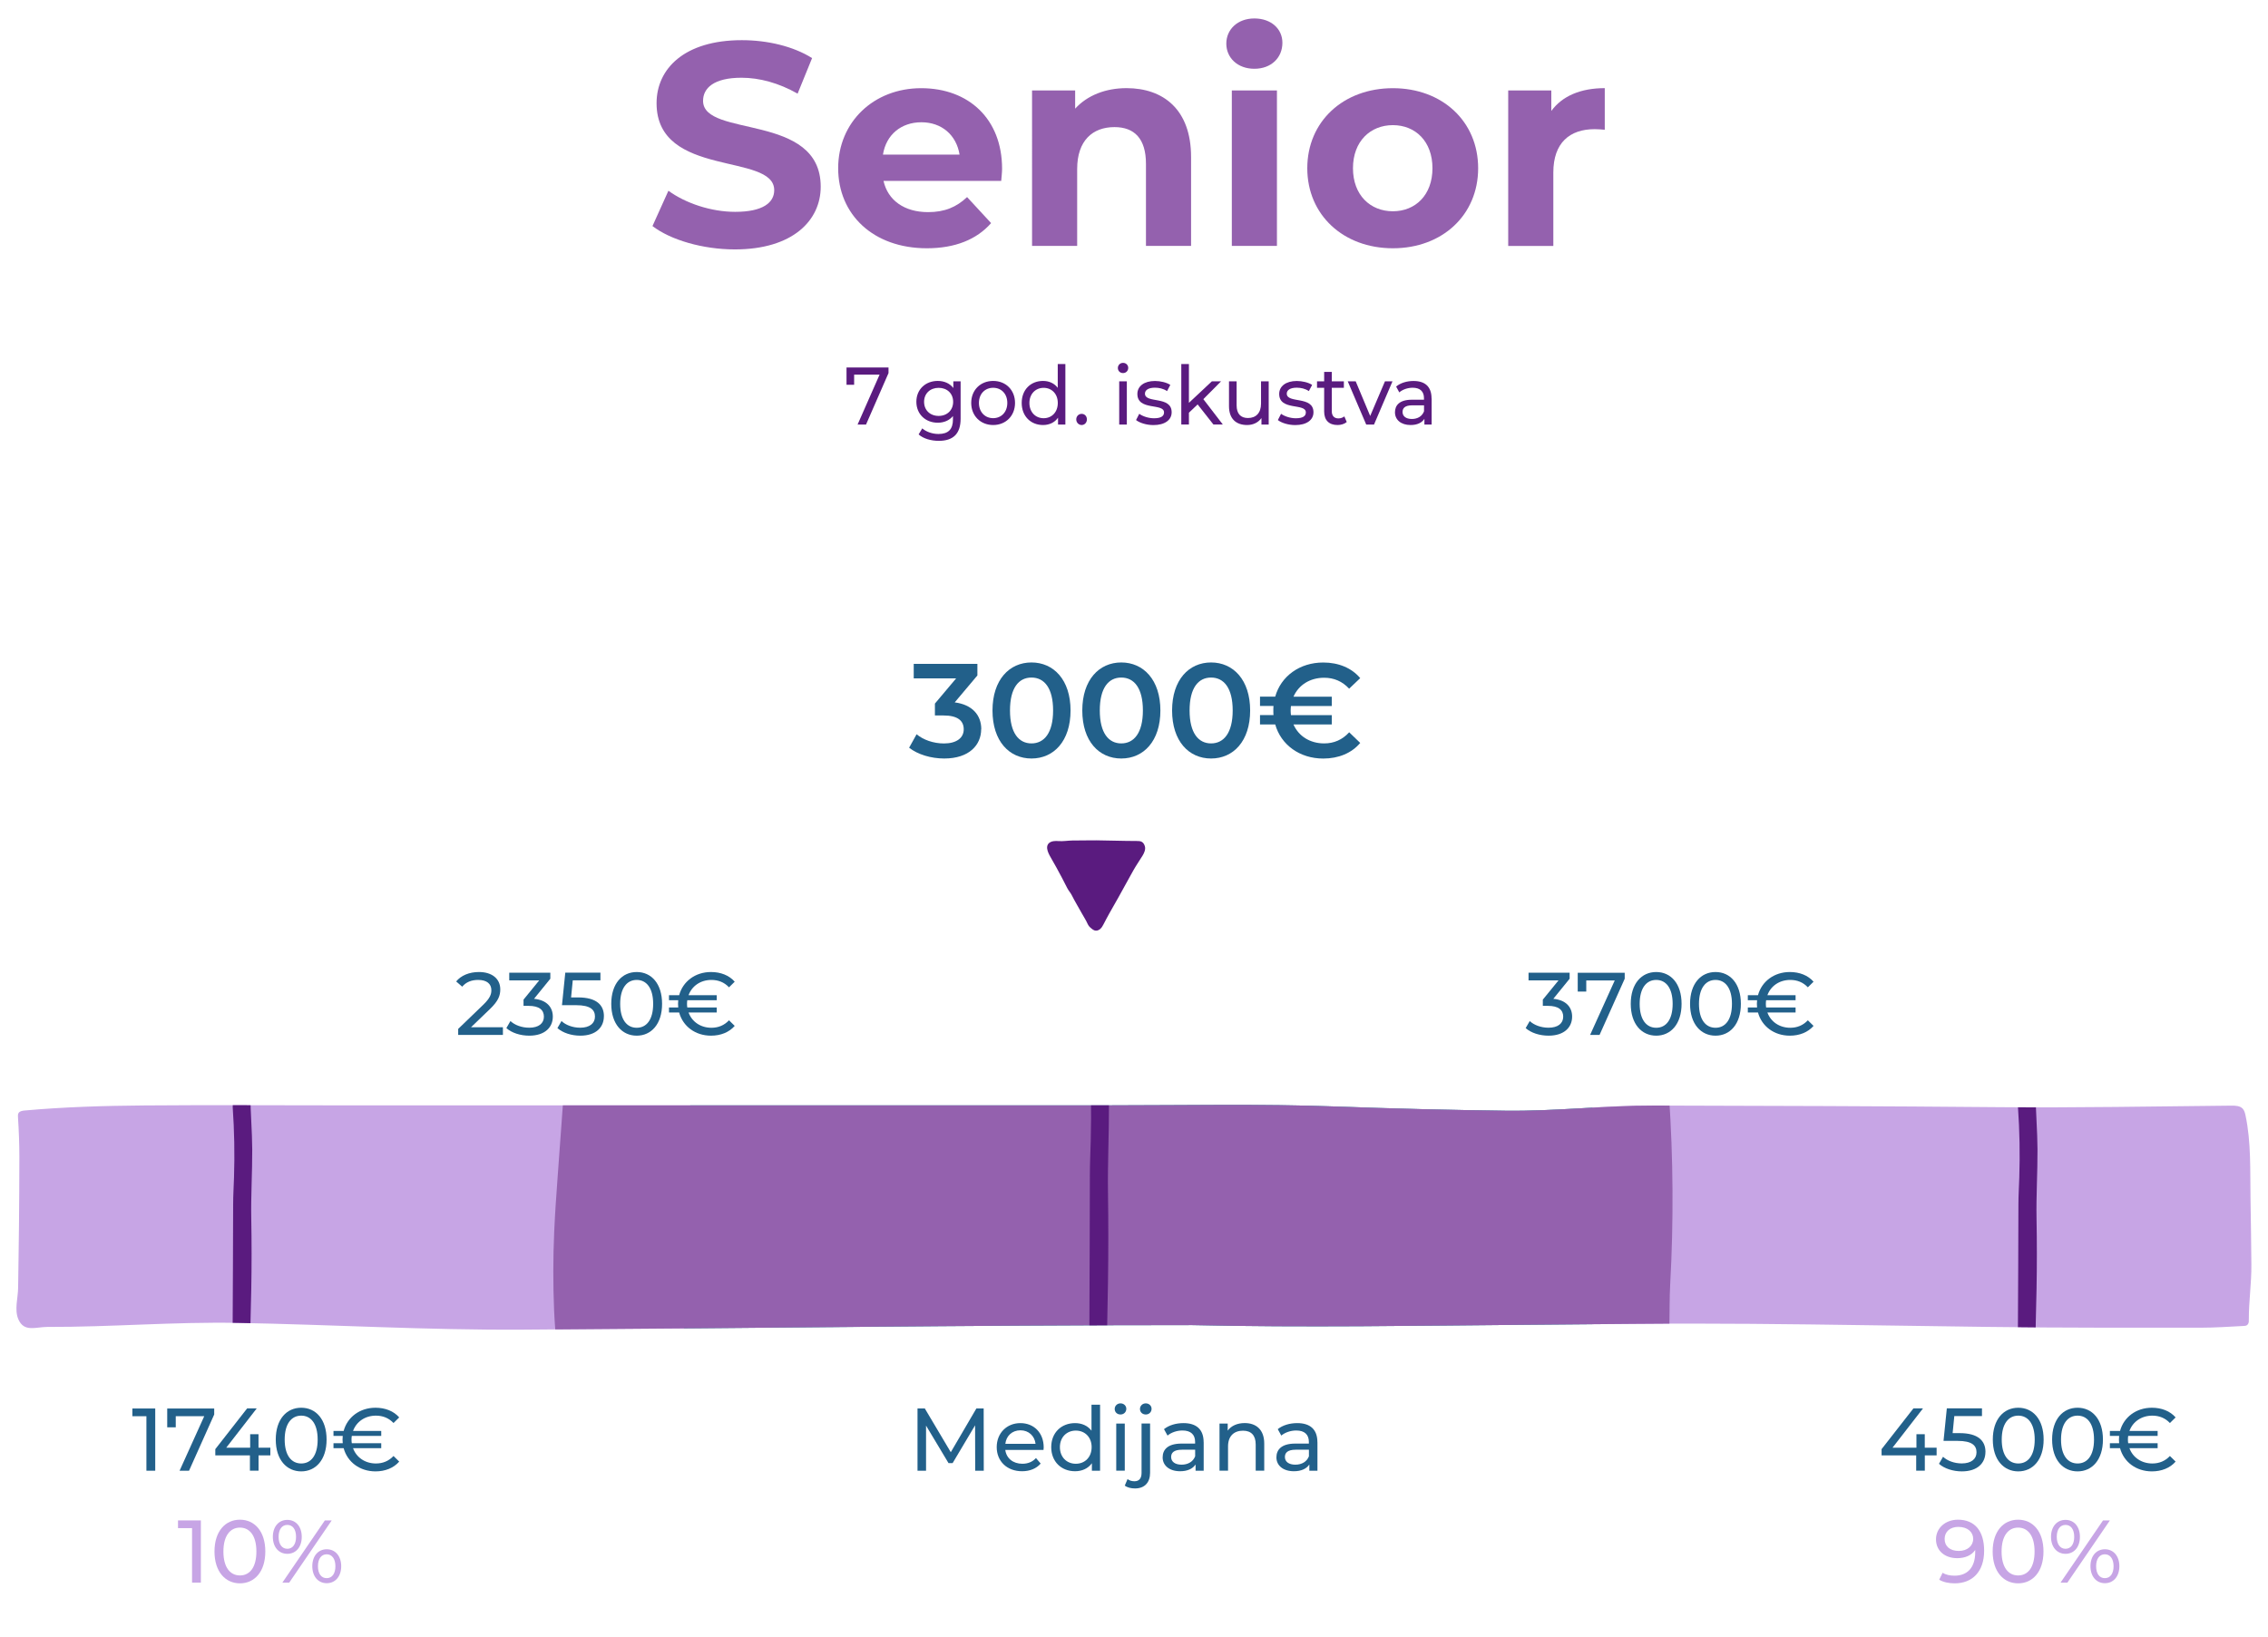
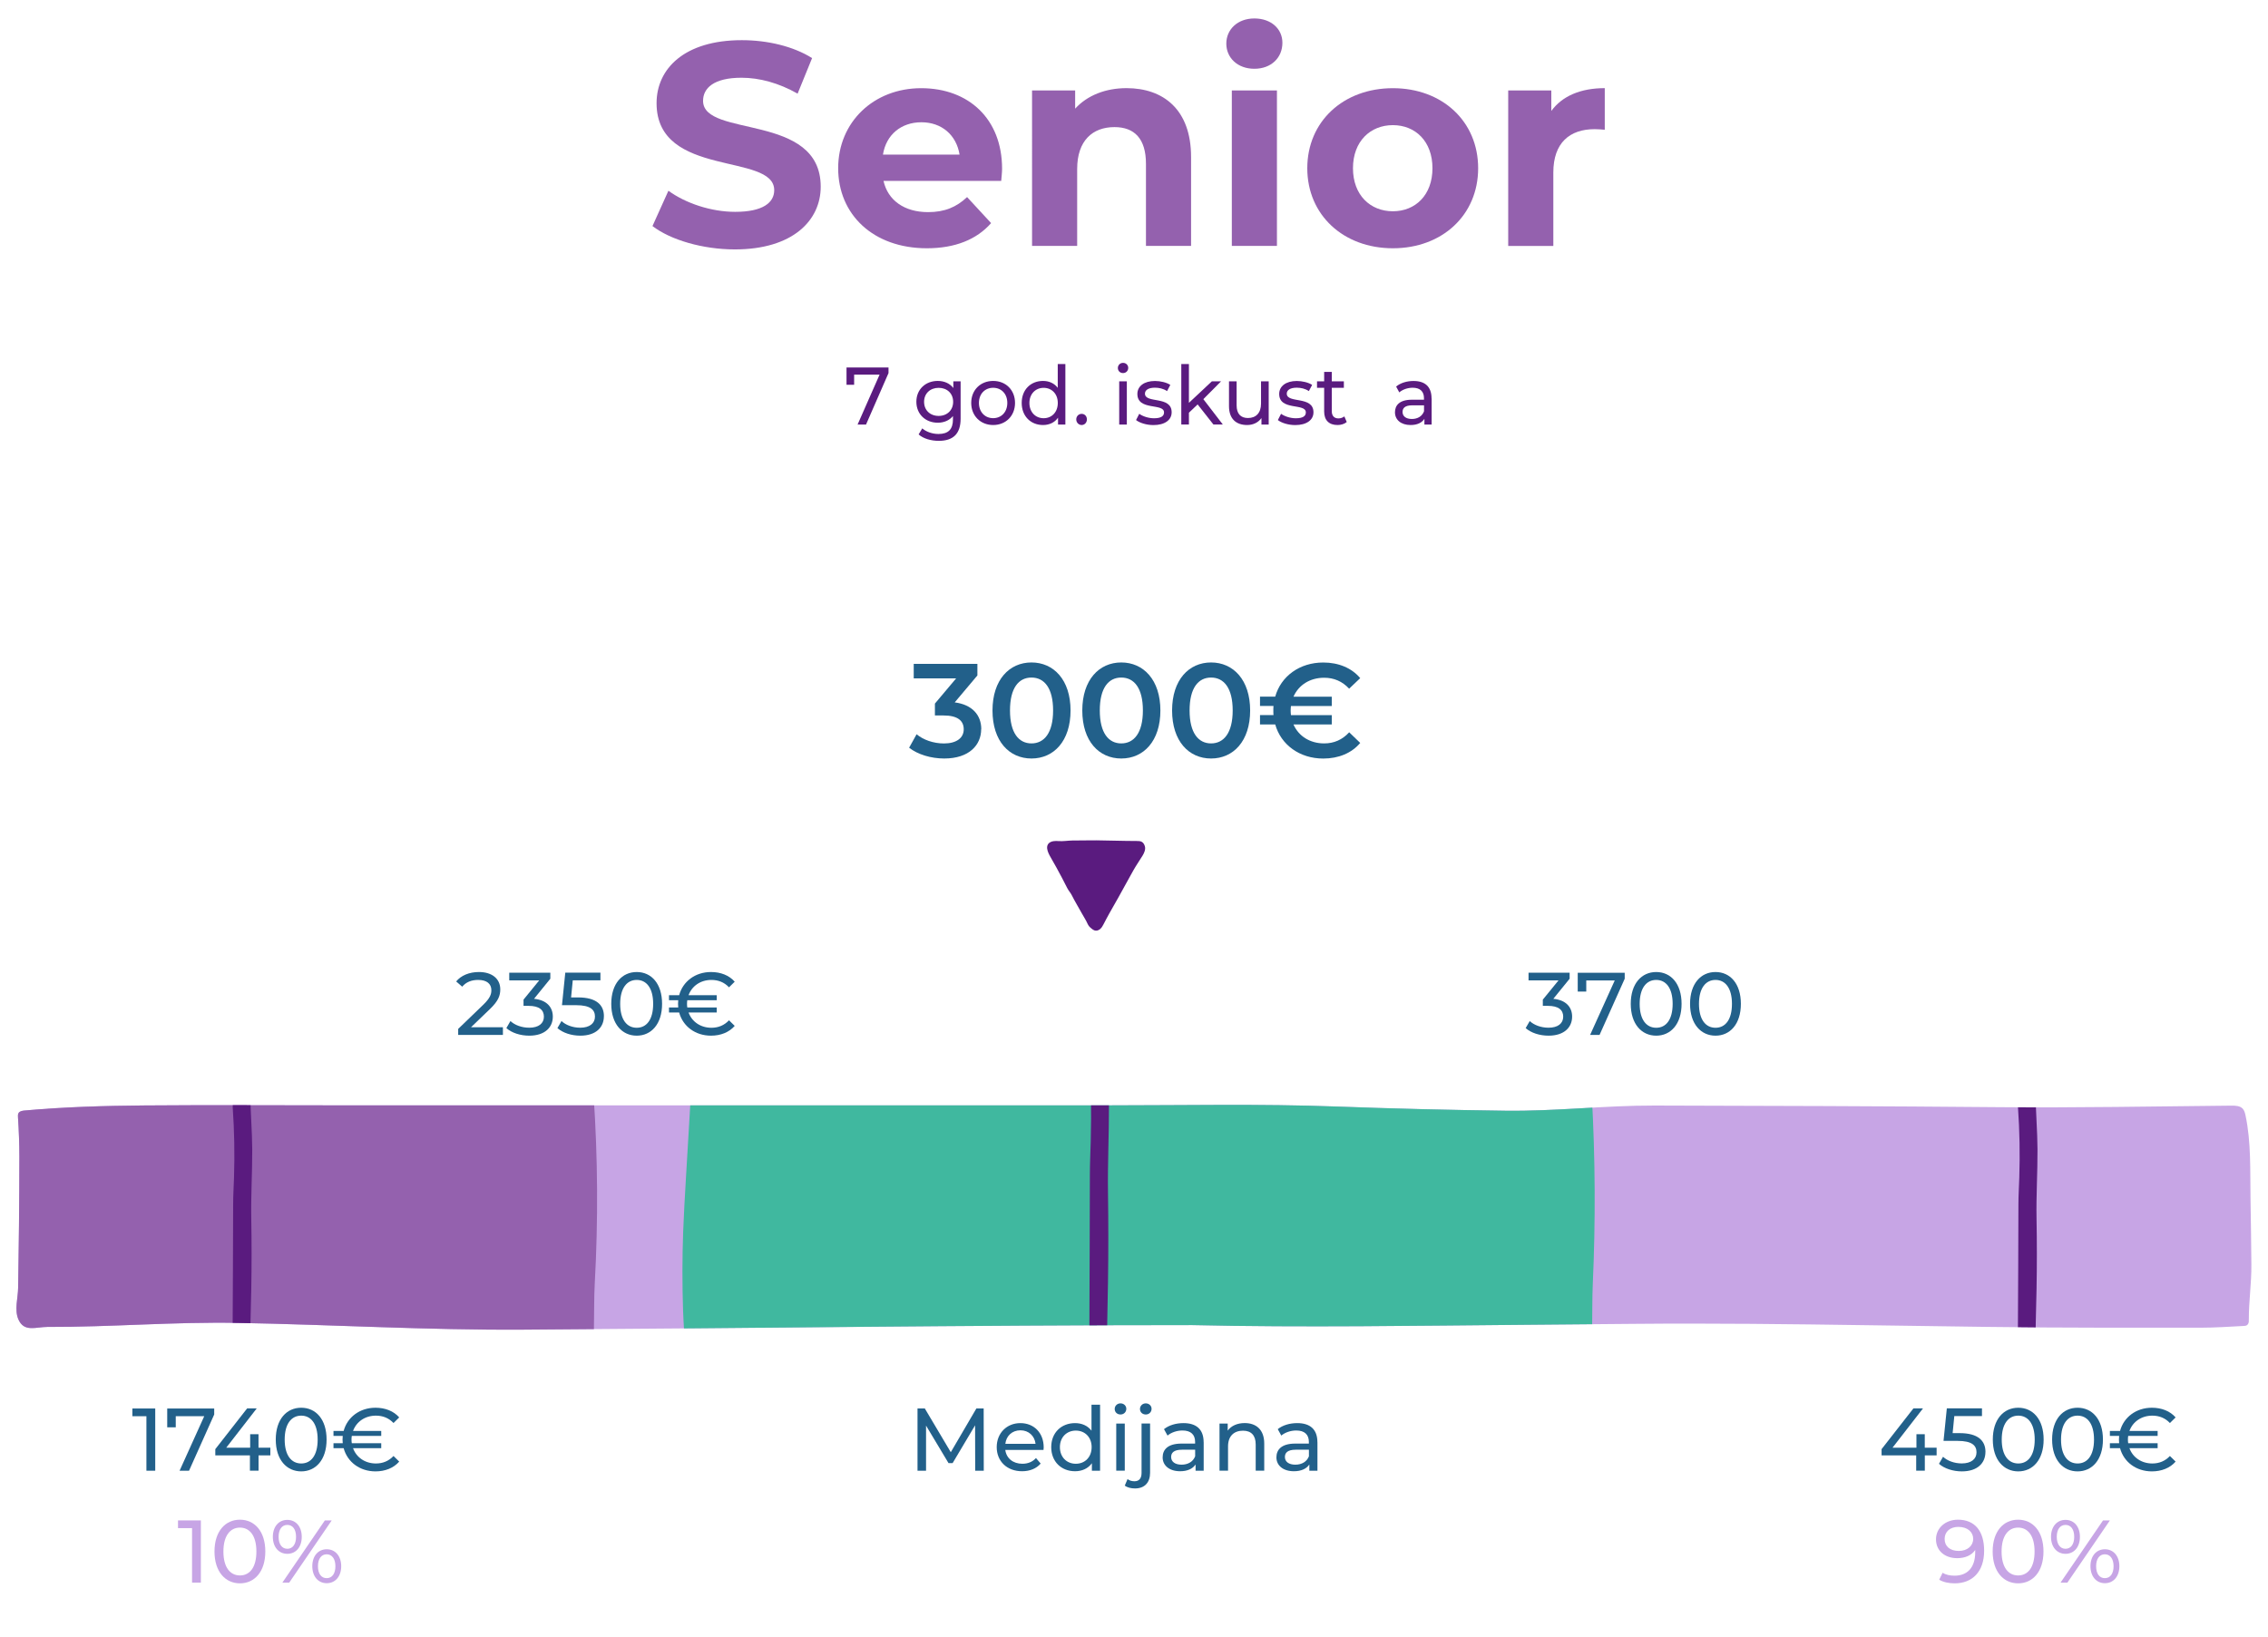
<svg xmlns="http://www.w3.org/2000/svg" id="Layer_1" viewBox="0 0 473.07 341.59">
  <defs>
    <style>.cls-1{clip-path:url(#clippath);}.cls-2{fill:none;}.cls-2,.cls-3,.cls-4,.cls-5,.cls-6,.cls-7{stroke-width:0px;}.cls-8{clip-path:url(#clippath-1);}.cls-9{clip-path:url(#clippath-2);}.cls-3{fill:#5a1b7f;}.cls-4{fill:#40b89f;}.cls-5{fill:#22608a;}.cls-6{fill:#c7a5e5;}.cls-7{fill:#9461ae;}</style>
    <clipPath id="clippath">
      <path class="cls-2" d="m469.08,275.65c-.03.34-.13.67-.41.85-.2.13-.46.15-.7.16-2.98.15-5.94.36-8.92.36-6.69,0-13.39,0-20.08,0-32.77,0-65.5-1.1-98.22-.8-7.32.07-14.64.13-21.96.19-23.37.19-46.75.6-70.1.07-46.62,0-93.1.66-139.72.95-19.74.12-39.63-1.05-59.45-1.41-13.42-.24-26.34.88-39.67.84-2.37,0-4.83,1.17-6.02-1.59-.86-1.99-.07-4.48-.05-6.56.05-4.35.14-8.69.18-13.03.04-4.76.08-9.53.08-14.29,0-2.76-.11-5.54-.29-8.3-.02-.28-.03-.59.11-.84.23-.41.77-.49,1.23-.54,8.32-.75,16.62-.99,24.98-1.06,13.32-.11,26.61-.02,39.89-.02h160.91c16.15,0,31.87-.35,48.04.25,11.69.43,23.39.72,35.09.87,10.54.13,20.59-1.1,31.1-1.08,23.94.06,47.88.12,71.82.34,16.21.15,32.38-.17,48.55-.32.83,0,1.77.03,2.33.64.33.37.46.87.57,1.35,1.21,5.67.95,11.56,1.05,17.37.08,4.59.14,9.19.18,13.78.04,3.89-.54,7.62-.53,11.43,0,.12,0,.26-.01.39Z" />
    </clipPath>
    <clipPath id="clippath-1">
      <path class="cls-2" d="m469.08,275.65c-.03.34-.13.67-.41.85-.2.13-.46.15-.7.16-2.98.15-5.94.36-8.92.36-6.69,0-13.39,0-20.08,0-32.77,0-65.5-1.1-98.22-.8-7.32.07-14.64.13-21.96.19-23.37.19-46.75.6-70.1.07-46.62,0-93.1.66-139.72.95-19.74.12-39.63-1.05-59.45-1.41-13.42-.24-26.34.88-39.67.84-2.37,0-4.83,1.17-6.02-1.59-.86-1.99-.07-4.48-.05-6.56.05-4.35.14-8.69.18-13.03.04-4.76.08-9.53.08-14.29,0-2.76-.11-5.54-.29-8.3-.02-.28-.03-.59.11-.84.23-.41.77-.49,1.23-.54,8.32-.75,16.62-.99,24.98-1.06,13.32-.11,26.61-.02,39.89-.02h160.91c16.15,0,31.87-.35,48.04.25,11.69.43,23.39.72,35.09.87,10.54.13,20.59-1.1,31.1-1.08,23.94.06,47.88.12,71.82.34,16.21.15,32.38-.17,48.55-.32.83,0,1.77.03,2.33.64.33.37.46.87.57,1.35,1.21,5.67.95,11.56,1.05,17.37.08,4.59.14,9.19.18,13.78.04,3.89-.54,7.62-.53,11.43,0,.12,0,.26-.01.39Z" />
    </clipPath>
    <clipPath id="clippath-2">
      <path class="cls-2" d="m469.08,275.65c-.03.34-.13.67-.41.85-.2.13-.46.15-.7.16-2.98.15-5.94.36-8.92.36-6.69,0-13.39,0-20.08,0-32.77,0-65.5-1.1-98.22-.8-7.32.07-14.64.13-21.96.19-23.37.19-46.75.6-70.1.07-46.62,0-93.1.66-139.72.95-19.74.12-39.63-1.05-59.45-1.41-13.42-.24-26.34.88-39.67.84-2.37,0-4.83,1.17-6.02-1.59-.86-1.99-.07-4.48-.05-6.56.05-4.35.14-8.69.18-13.03.04-4.76.08-9.53.08-14.29,0-2.76-.11-5.54-.29-8.3-.02-.28-.03-.59.11-.84.23-.41.77-.49,1.23-.54,8.32-.75,16.62-.99,24.98-1.06,13.32-.11,26.61-.02,39.89-.02h160.91c16.15,0,31.87-.35,48.04.25,11.69.43,23.39.72,35.09.87,10.54.13,20.59-1.1,31.1-1.08,23.94.06,47.88.12,71.82.34,16.21.15,32.38-.17,48.55-.32.83,0,1.77.03,2.33.64.33.37.46.87.57,1.35,1.21,5.67.95,11.56,1.05,17.37.08,4.59.14,9.19.18,13.78.04,3.89-.54,7.62-.53,11.43,0,.12,0,.26-.01.39Z" />
    </clipPath>
  </defs>
  <path class="cls-7" d="m136.1,47.16l3.32-7.36c3.56,2.59,8.87,4.4,13.93,4.4,5.79,0,8.14-1.93,8.14-4.52,0-7.9-24.54-2.47-24.54-18.15,0-7.18,5.79-13.15,17.79-13.15,5.31,0,10.73,1.27,14.65,3.74l-3.02,7.42c-3.92-2.23-7.96-3.32-11.7-3.32-5.79,0-8.02,2.17-8.02,4.82,0,7.78,24.54,2.41,24.54,17.91,0,7.06-5.85,13.09-17.91,13.09-6.69,0-13.45-1.99-17.19-4.88Z" />
  <path class="cls-7" d="m208.83,37.75h-24.54c.9,4.04,4.34,6.51,9.29,6.51,3.44,0,5.91-1.03,8.14-3.14l5.01,5.43c-3.02,3.44-7.54,5.25-13.39,5.25-11.22,0-18.51-7.06-18.51-16.7s7.42-16.7,17.31-16.7,16.88,6.39,16.88,16.82c0,.72-.12,1.75-.18,2.53Zm-24.66-5.49h15.98c-.66-4.1-3.74-6.75-7.96-6.75s-7.36,2.59-8.02,6.75Z" />
  <path class="cls-7" d="m248.44,32.74v18.57h-9.41v-17.13c0-5.25-2.41-7.66-6.57-7.66-4.52,0-7.78,2.77-7.78,8.74v16.04h-9.41V18.87h8.99v3.8c2.53-2.77,6.33-4.28,10.73-4.28,7.66,0,13.45,4.46,13.45,14.35Z" />
  <path class="cls-7" d="m255.79,9.1c0-2.95,2.35-5.25,5.85-5.25s5.85,2.17,5.85,5.07c0,3.14-2.35,5.43-5.85,5.43s-5.85-2.29-5.85-5.25Zm1.15,9.77h9.41v32.44h-9.41V18.87Z" />
  <path class="cls-7" d="m272.68,35.1c0-9.77,7.54-16.7,17.85-16.7s17.79,6.93,17.79,16.7-7.48,16.7-17.79,16.7-17.85-6.94-17.85-16.7Zm26.11,0c0-5.61-3.56-8.99-8.26-8.99s-8.32,3.38-8.32,8.99,3.62,8.98,8.32,8.98,8.26-3.38,8.26-8.98Z" />
  <path class="cls-7" d="m334.73,18.39v8.68c-.78-.06-1.39-.12-2.11-.12-5.19,0-8.62,2.83-8.62,9.05v15.32h-9.41V18.87h8.99v4.28c2.29-3.14,6.15-4.76,11.16-4.76Z" />
  <path class="cls-3" d="m185.33,76.68v1.16l-4.69,10.74h-1.76l4.59-10.42h-5.31v2.12h-1.59v-3.6h8.76Z" />
  <path class="cls-3" d="m200.37,79.57v7.79c0,3.18-1.58,4.62-4.56,4.62-1.61,0-3.23-.46-4.2-1.34l.76-1.26c.81.71,2.09,1.17,3.38,1.17,2.07,0,3.02-.99,3.02-3.03v-.71c-.76.93-1.91,1.39-3.17,1.39-2.54,0-4.46-1.77-4.46-4.37s1.92-4.35,4.46-4.35c1.31,0,2.5.49,3.25,1.48v-1.39h1.51Zm-1.56,4.27c0-1.75-1.26-2.92-3.02-2.92s-3.04,1.17-3.04,2.92,1.26,2.94,3.04,2.94,3.02-1.21,3.02-2.94Z" />
  <path class="cls-3" d="m202.58,84.07c0-2.69,1.94-4.59,4.58-4.59s4.56,1.9,4.56,4.59-1.92,4.61-4.56,4.61-4.58-1.92-4.58-4.61Zm7.53,0c0-1.92-1.26-3.16-2.95-3.16s-2.97,1.24-2.97,3.16,1.28,3.18,2.97,3.18,2.95-1.26,2.95-3.18Z" />
  <path class="cls-3" d="m222.22,75.97v12.61h-1.53v-1.43c-.71,1.02-1.84,1.53-3.13,1.53-2.57,0-4.45-1.85-4.45-4.61s1.88-4.59,4.45-4.59c1.24,0,2.34.48,3.07,1.44v-4.96h1.59Zm-1.58,8.11c0-1.92-1.28-3.16-2.95-3.16s-2.97,1.24-2.97,3.16,1.28,3.18,2.97,3.18,2.95-1.26,2.95-3.18Z" />
  <path class="cls-3" d="m224.49,87.51c0-.68.51-1.16,1.13-1.16s1.09.48,1.09,1.16-.5,1.17-1.09,1.17-1.13-.49-1.13-1.17Z" />
  <path class="cls-3" d="m233.17,76.78c0-.59.46-1.07,1.08-1.07s1.08.46,1.08,1.04c0,.61-.45,1.09-1.08,1.09s-1.08-.46-1.08-1.05Zm.28,2.79h1.59v9.01h-1.59v-9.01Z" />
  <path class="cls-3" d="m236.97,87.63l.66-1.29c.75.54,1.94.93,3.08.93,1.48,0,2.09-.46,2.09-1.22,0-2.02-5.56-.27-5.56-3.86,0-1.61,1.41-2.7,3.67-2.7,1.14,0,2.44.31,3.2.82l-.68,1.29c-.8-.53-1.68-.71-2.54-.71-1.39,0-2.07.53-2.07,1.24,0,2.12,5.57.39,5.57,3.89,0,1.63-1.46,2.67-3.8,2.67-1.46,0-2.9-.46-3.63-1.05Z" />
  <path class="cls-3" d="m249.81,84.38l-1.82,1.73v2.46h-1.59v-12.61h1.59v8.09l4.79-4.49h1.92l-3.7,3.72,4.06,5.29h-1.96l-3.3-4.2Z" />
  <path class="cls-3" d="m264.63,79.57v9.01h-1.51v-1.36c-.65.94-1.74,1.46-2.99,1.46-2.27,0-3.78-1.27-3.78-3.93v-5.18h1.59v5c0,1.77.86,2.65,2.37,2.65,1.66,0,2.72-1.05,2.72-2.99v-4.66h1.59Z" />
  <path class="cls-3" d="m266.55,87.63l.66-1.29c.75.54,1.94.93,3.08.93,1.48,0,2.09-.46,2.09-1.22,0-2.02-5.56-.27-5.56-3.86,0-1.61,1.41-2.7,3.67-2.7,1.14,0,2.44.31,3.2.82l-.68,1.29c-.8-.53-1.68-.71-2.54-.71-1.39,0-2.07.53-2.07,1.24,0,2.12,5.57.39,5.57,3.89,0,1.63-1.46,2.67-3.8,2.67-1.46,0-2.9-.46-3.63-1.05Z" />
  <path class="cls-3" d="m280.91,88.05c-.48.42-1.21.63-1.92.63-1.78,0-2.79-1-2.79-2.82v-4.95h-1.49v-1.34h1.49v-1.97h1.59v1.97h2.52v1.34h-2.52v4.88c0,.97.5,1.51,1.38,1.51.46,0,.91-.15,1.24-.42l.5,1.17Z" />
-   <path class="cls-3" d="m290.45,79.57l-3.85,9.01h-1.63l-3.85-9.01h1.66l3.02,7.22,3.08-7.22h1.56Z" />
  <path class="cls-3" d="m298.62,83.14v5.44h-1.51v-1.19c-.53.82-1.51,1.29-2.89,1.29-1.99,0-3.25-1.09-3.25-2.65,0-1.44.91-2.63,3.53-2.63h2.52v-.32c0-1.38-.78-2.18-2.36-2.18-1.04,0-2.11.37-2.79.97l-.66-1.22c.91-.75,2.22-1.16,3.63-1.16,2.4,0,3.76,1.19,3.76,3.65Zm-1.59,2.69v-1.26h-2.46c-1.58,0-2.02.63-2.02,1.39,0,.9.73,1.46,1.94,1.46s2.14-.56,2.54-1.6Z" />
  <path class="cls-6" d="m469.08,275.65c-.03.34-.13.67-.41.85-.2.13-.46.15-.7.16-2.98.15-5.94.36-8.92.36-6.69,0-13.39,0-20.08,0-32.77,0-65.5-1.1-98.22-.8-7.32.07-14.64.13-21.96.19-23.37.19-46.75.6-70.1.07-46.62,0-93.1.66-139.72.95-19.74.12-39.63-1.05-59.45-1.41-13.42-.24-26.34.88-39.67.84-2.37,0-4.83,1.17-6.02-1.59-.86-1.99-.07-4.48-.05-6.56.05-4.35.14-8.69.18-13.03.04-4.76.08-9.53.08-14.29,0-2.76-.11-5.54-.29-8.3-.02-.28-.03-.59.11-.84.23-.41.77-.49,1.23-.54,8.32-.75,16.62-.99,24.98-1.06,13.32-.11,26.61-.02,39.89-.02h160.91c16.15,0,31.87-.35,48.04.25,11.69.43,23.39.72,35.09.87,10.54.13,20.59-1.1,31.1-1.08,23.94.06,47.88.12,71.82.34,16.21.15,32.38-.17,48.55-.32.83,0,1.77.03,2.33.64.33.37.46.87.57,1.35,1.21,5.67.95,11.56,1.05,17.37.08,4.59.14,9.19.18,13.78.04,3.89-.54,7.62-.53,11.43,0,.12,0,.26-.01.39Z" />
  <g class="cls-1">
    <path class="cls-4" d="m143.15,288.43c2.56,2.06,9.76,1.66,12.53,1.89,5.38.44,10.78.71,16.17.86,21.69.58,43.36-.96,64.99-2.4,26.59-1.76,53.34-3.42,79.94-.87,3.06.29,6.12.66,9.2.7s4.8.62,5.34-2.18c1.11-5.68.65-12.65.91-18.51.59-13.08.52-26.2-.2-39.27-.13-2.44-.44-4.79-2.8-5.65-2.46-.9-6.79-.14-9.44-.23-6.53-.22-13.06-.54-19.58-.92-41.86-2.43-84.09-7.27-125.89-1.33-5.37.76-10.81.8-16.18,1.58-2.62.38-5.03,1.18-7.58,1.8-1.49.36-5.13-.04-6.01,1.29-.27.42-.31.94-.34,1.44-.38,6.43-.76,12.86-1.14,19.29-.22,3.69-.43,7.38-.57,11.07-.2,5.49-.2,10.99-.02,16.49.09,2.64.31,5.27.4,7.91.06,1.81-.8,3.78-.66,5.45.06.65.39,1.18.91,1.6Z" />
  </g>
  <g class="cls-8">
-     <path class="cls-7" d="m116.39,288.43c3.14,2.06,11.98,1.66,15.38,1.89,6.6.44,13.22.71,19.84.86,26.61.58,53.2-.96,79.74-2.4,32.62-1.76,65.45-3.42,98.08-.87,3.75.29,7.51.66,11.28.7s5.89.62,6.55-2.18c1.36-5.68.79-12.65,1.12-18.51.72-13.08.64-26.2-.25-39.27-.17-2.44-.53-4.79-3.44-5.65s-8.33-.14-11.58-.23c-8.01-.22-16.02-.54-24.02-.92-51.36-2.43-103.18-7.27-154.46-1.33-6.59.76-13.27.8-19.85,1.58-3.22.38-6.17,1.18-9.3,1.8-1.83.36-6.3-.04-7.37,1.29-.34.42-.38.94-.42,1.44-.47,6.43-.93,12.86-1.4,19.29-.27,3.69-.53,7.38-.69,11.07-.24,5.49-.25,10.99-.02,16.49.11,2.64.38,5.27.49,7.91.08,1.81-.98,3.78-.81,5.45.07.65.47,1.18,1.12,1.6Z" />
+     <path class="cls-7" d="m116.39,288.43s5.89.62,6.55-2.18c1.36-5.68.79-12.65,1.12-18.51.72-13.08.64-26.2-.25-39.27-.17-2.44-.53-4.79-3.44-5.65s-8.33-.14-11.58-.23c-8.01-.22-16.02-.54-24.02-.92-51.36-2.43-103.18-7.27-154.46-1.33-6.59.76-13.27.8-19.85,1.58-3.22.38-6.17,1.18-9.3,1.8-1.83.36-6.3-.04-7.37,1.29-.34.42-.38.94-.42,1.44-.47,6.43-.93,12.86-1.4,19.29-.27,3.69-.53,7.38-.69,11.07-.24,5.49-.25,10.99-.02,16.49.11,2.64.38,5.27.49,7.91.08,1.81-.98,3.78-.81,5.45.07.65.47,1.18,1.12,1.6Z" />
  </g>
  <path class="cls-3" d="m228.62,175.34c-.48,0-.96,0-1.45,0-1.18,0-2.35.01-3.53.03-.96.02-1.87.19-2.83.12-.68-.05-1.46-.05-2.02.43-.31.27-.42.71-.37,1.12.07.66.46,1.37.79,1.94.4.69.79,1.39,1.18,2.09.77,1.4,1.51,2.81,2.23,4.24.27.53.66.93.93,1.46.67,1.34,1.46,2.62,2.18,3.93.36.65.79,1.3,1.09,1.98.23.51.44.73.89,1.09.18.14.37.29.59.36.39.13.83,0,1.15-.27s.54-.62.72-.99c.4-.79.82-1.56,1.25-2.34.63-1.12,1.26-2.24,1.9-3.35,1.04-1.84,2.04-3.74,3.09-5.59.6-1.06,1.29-2.05,1.93-3.09.33-.55.65-1.26.47-1.91-.1-.35-.28-.7-.58-.9-.33-.22-.75-.22-1.15-.22-2.82,0-5.65-.11-8.47-.14Z" />
  <path class="cls-2" d="m469.08,275.65c-.03.34-.13.67-.41.85-.2.13-.46.15-.7.16-2.98.15-5.94.36-8.92.36-6.69,0-13.39,0-20.08,0-32.77,0-65.5-1.1-98.22-.8-7.32.07-14.64.13-21.96.19-23.37.19-46.75.6-70.1.07-46.62,0-93.1.66-139.72.95-19.74.12-39.63-1.05-59.45-1.41-13.42-.24-26.34.88-39.67.84-2.37,0-4.83,1.17-6.02-1.59-.86-1.99-.07-4.48-.05-6.56.05-4.35.14-8.69.18-13.03.04-4.76.08-9.53.08-14.29,0-2.76-.11-5.54-.29-8.3-.02-.28-.03-.59.11-.84.23-.41.77-.49,1.23-.54,8.32-.75,16.62-.99,24.98-1.06,13.32-.11,26.61-.02,39.89-.02h160.91c16.15,0,31.87-.35,48.04.25,11.69.43,23.39.72,35.09.87,10.54.13,20.59-1.1,31.1-1.08,23.94.06,47.88.12,71.82.34,16.21.15,32.38-.17,48.55-.32.83,0,1.77.03,2.33.64.33.37.46.87.57,1.35,1.21,5.67.95,11.56,1.05,17.37.08,4.59.14,9.19.18,13.78.04,3.89-.54,7.62-.53,11.43,0,.12,0,.26-.01.39Z" />
  <path class="cls-5" d="m204.66,152.14c0,3.28-2.48,6.12-7.71,6.12-2.75,0-5.51-.83-7.32-2.25l1.56-2.81c1.39,1.17,3.51,1.92,5.71,1.92,2.59,0,4.12-1.14,4.12-2.95s-1.28-2.89-4.23-2.89h-1.78v-2.48l4.43-5.26h-8.85v-3.03h13.28v2.42l-4.73,5.62c3.67.47,5.54,2.67,5.54,5.59Z" />
  <path class="cls-5" d="m207.02,148.24c0-6.4,3.51-10.02,8.13-10.02s8.15,3.62,8.15,10.02-3.51,10.02-8.15,10.02-8.13-3.62-8.13-10.02Zm12.64,0c0-4.7-1.84-6.87-4.51-6.87s-4.48,2.17-4.48,6.87,1.84,6.87,4.48,6.87,4.51-2.17,4.51-6.87Z" />
  <path class="cls-5" d="m225.75,148.24c0-6.4,3.51-10.02,8.13-10.02s8.16,3.62,8.16,10.02-3.51,10.02-8.16,10.02-8.13-3.62-8.13-10.02Zm12.64,0c0-4.7-1.84-6.87-4.51-6.87s-4.48,2.17-4.48,6.87,1.84,6.87,4.48,6.87,4.51-2.17,4.51-6.87Z" />
  <path class="cls-5" d="m244.48,148.24c0-6.4,3.51-10.02,8.13-10.02s8.15,3.62,8.15,10.02-3.51,10.02-8.15,10.02-8.13-3.62-8.13-10.02Zm12.64,0c0-4.7-1.84-6.87-4.51-6.87s-4.48,2.17-4.48,6.87,1.84,6.87,4.48,6.87,4.51-2.17,4.51-6.87Z" />
  <path class="cls-5" d="m281.41,152.78l2.31,2.23c-1.78,2.12-4.51,3.26-7.71,3.26-4.93,0-8.82-2.87-10.02-7.12h-3.17v-1.95h2.81c-.03-.31-.03-.61-.03-.95s0-.64.03-.95h-2.81v-1.95h3.17c1.2-4.26,5.09-7.12,10.02-7.12,3.2,0,5.93,1.14,7.71,3.26l-2.31,2.2c-1.42-1.53-3.17-2.28-5.21-2.28-2.98,0-5.34,1.53-6.4,3.95h7.99v1.95h-8.52c-.03.31-.06.61-.06.95s.03.64.06.95h8.52v1.95h-7.99c1.06,2.42,3.42,3.95,6.4,3.95,2.03,0,3.79-.75,5.21-2.31Z" />
  <path class="cls-5" d="m32.38,293.87v12.99h-1.84v-11.37h-2.93v-1.61h4.77Z" />
  <path class="cls-5" d="m44.68,293.87v1.26l-5.25,11.73h-1.97l5.14-11.37h-5.94v2.32h-1.78v-3.93h9.8Z" />
  <path class="cls-5" d="m56.4,303.66h-2.47v3.19h-1.8v-3.19h-7.22v-1.3l6.64-8.5h2l-6.36,8.2h4.99v-2.82h1.74v2.82h2.47v1.6Z" />
  <path class="cls-5" d="m57.52,300.36c0-4.23,2.26-6.64,5.31-6.64s5.29,2.41,5.29,6.64-2.26,6.64-5.29,6.64-5.31-2.41-5.31-6.64Zm8.74,0c0-3.32-1.41-4.99-3.43-4.99s-3.45,1.67-3.45,4.99,1.41,4.99,3.45,4.99,3.43-1.67,3.43-4.99Z" />
  <path class="cls-5" d="m82.08,303.79l1.19,1.17c-1.17,1.34-2.93,2.04-4.95,2.04-3.27,0-5.86-1.95-6.64-4.84h-2.12v-1.04h1.93c-.02-.24-.04-.5-.04-.76s.02-.52.04-.76h-1.93v-1.04h2.12c.78-2.89,3.38-4.84,6.64-4.84,2.02,0,3.79.69,4.95,2.02l-1.19,1.17c-1-1.06-2.25-1.54-3.67-1.54-2.28,0-4.08,1.28-4.77,3.19h5.88v1.04h-6.14c-.04.24-.06.5-.06.76s.02.52.06.76h6.14v1.04h-5.88c.69,1.91,2.49,3.19,4.77,3.19,1.43,0,2.67-.5,3.67-1.56Z" />
  <path class="cls-5" d="m104.9,214.33v1.61h-9.33v-1.26l5.29-5.1c1.37-1.34,1.63-2.15,1.63-2.97,0-1.34-.95-2.15-2.76-2.15-1.39,0-2.52.45-3.32,1.41l-1.26-1.09c1-1.24,2.73-1.97,4.75-1.97,2.71,0,4.45,1.39,4.45,3.62,0,1.26-.37,2.39-2.13,4.08l-3.97,3.82h6.66Z" />
  <path class="cls-5" d="m115.31,212.12c0,2.19-1.61,3.97-4.92,3.97-1.86,0-3.67-.59-4.77-1.58l.85-1.47c.87.82,2.32,1.39,3.92,1.39,1.95,0,3.06-.89,3.06-2.3s-.98-2.26-3.21-2.26h-1.04v-1.3l3.27-4.01h-6.25v-1.61h8.57v1.26l-3.4,4.19c2.6.24,3.92,1.71,3.92,3.71Z" />
  <path class="cls-5" d="m125.96,212.05c0,2.25-1.6,4.04-4.92,4.04-1.84,0-3.66-.59-4.77-1.58l.85-1.47c.87.82,2.32,1.39,3.9,1.39,1.97,0,3.08-.91,3.08-2.32s-.93-2.38-3.93-2.38h-2.95l.69-6.79h7.33v1.61h-5.77l-.35,3.56h1.45c3.88,0,5.4,1.61,5.4,3.92Z" />
  <path class="cls-5" d="m127.5,209.45c0-4.23,2.26-6.64,5.31-6.64s5.29,2.41,5.29,6.64-2.26,6.64-5.29,6.64-5.31-2.41-5.31-6.64Zm8.74,0c0-3.32-1.41-4.99-3.43-4.99s-3.45,1.67-3.45,4.99,1.41,4.99,3.45,4.99,3.43-1.67,3.43-4.99Z" />
  <path class="cls-5" d="m152.06,212.88l1.19,1.17c-1.17,1.34-2.93,2.04-4.95,2.04-3.27,0-5.86-1.95-6.64-4.84h-2.12v-1.04h1.93c-.02-.24-.04-.5-.04-.76s.02-.52.04-.76h-1.93v-1.04h2.12c.78-2.89,3.38-4.84,6.64-4.84,2.02,0,3.79.69,4.95,2.02l-1.19,1.17c-1-1.06-2.25-1.54-3.67-1.54-2.28,0-4.08,1.28-4.77,3.19h5.88v1.04h-6.14c-.04.24-.06.5-.06.76s.02.52.06.76h6.14v1.04h-5.88c.69,1.91,2.49,3.19,4.77,3.19,1.43,0,2.67-.5,3.67-1.56Z" />
  <path class="cls-5" d="m327.92,212.12c0,2.19-1.61,3.97-4.92,3.97-1.86,0-3.67-.59-4.77-1.58l.85-1.47c.87.82,2.32,1.39,3.92,1.39,1.95,0,3.06-.89,3.06-2.3s-.98-2.26-3.21-2.26h-1.04v-1.3l3.27-4.01h-6.25v-1.61h8.57v1.26l-3.4,4.19c2.6.24,3.92,1.71,3.92,3.71Z" />
  <path class="cls-5" d="m338.89,202.95v1.26l-5.25,11.73h-1.97l5.14-11.37h-5.94v2.32h-1.78v-3.93h9.8Z" />
  <path class="cls-5" d="m340.15,209.45c0-4.23,2.26-6.64,5.31-6.64s5.29,2.41,5.29,6.64-2.26,6.64-5.29,6.64-5.31-2.41-5.31-6.64Zm8.74,0c0-3.32-1.41-4.99-3.43-4.99s-3.45,1.67-3.45,4.99,1.41,4.99,3.45,4.99,3.43-1.67,3.43-4.99Z" />
  <path class="cls-5" d="m352.52,209.45c0-4.23,2.26-6.64,5.31-6.64s5.29,2.41,5.29,6.64-2.26,6.64-5.29,6.64-5.31-2.41-5.31-6.64Zm8.74,0c0-3.32-1.41-4.99-3.43-4.99s-3.45,1.67-3.45,4.99,1.41,4.99,3.45,4.99,3.43-1.67,3.43-4.99Z" />
-   <path class="cls-5" d="m377.09,212.88l1.19,1.17c-1.17,1.34-2.93,2.04-4.95,2.04-3.27,0-5.86-1.95-6.64-4.84h-2.12v-1.04h1.93c-.02-.24-.04-.5-.04-.76s.02-.52.04-.76h-1.93v-1.04h2.12c.78-2.89,3.38-4.84,6.64-4.84,2.02,0,3.79.69,4.95,2.02l-1.19,1.17c-1-1.06-2.25-1.54-3.67-1.54-2.28,0-4.08,1.28-4.77,3.19h5.88v1.04h-6.14c-.04.24-.06.5-.06.76s.02.52.06.76h6.14v1.04h-5.88c.69,1.91,2.49,3.19,4.77,3.19,1.43,0,2.67-.5,3.67-1.56Z" />
  <path class="cls-6" d="m41.9,317.22v12.99h-1.84v-11.37h-2.93v-1.61h4.77Z" />
  <path class="cls-6" d="m44.74,323.72c0-4.23,2.26-6.64,5.31-6.64s5.29,2.41,5.29,6.64-2.26,6.64-5.29,6.64-5.31-2.41-5.31-6.64Zm8.74,0c0-3.32-1.41-4.99-3.43-4.99s-3.45,1.67-3.45,4.99,1.41,4.99,3.45,4.99,3.43-1.67,3.43-4.99Z" />
  <path class="cls-6" d="m56.91,320.66c0-2.12,1.22-3.54,3.02-3.54s3.01,1.41,3.01,3.54-1.21,3.54-3.01,3.54-3.02-1.43-3.02-3.54Zm4.84,0c0-1.56-.69-2.49-1.82-2.49s-1.82.95-1.82,2.49.71,2.49,1.82,2.49,1.82-.93,1.82-2.49Zm6.01-3.43h1.43l-8.87,12.99h-1.43l8.87-12.99Zm-2.62,9.56c0-2.12,1.21-3.54,3.01-3.54s3.02,1.43,3.02,3.54-1.22,3.54-3.02,3.54-3.01-1.43-3.01-3.54Zm4.82,0c0-1.54-.71-2.49-1.82-2.49s-1.82.93-1.82,2.49.69,2.49,1.82,2.49,1.82-.95,1.82-2.49Z" />
  <path class="cls-6" d="m413.86,323.55c0,4.43-2.5,6.81-6.14,6.81-1.22,0-2.39-.24-3.23-.76l.71-1.45c.69.45,1.56.61,2.5.61,2.63,0,4.3-1.65,4.3-4.9v-.46c-.76,1.13-2.13,1.71-3.75,1.71-2.58,0-4.43-1.54-4.43-3.93s2-4.1,4.58-4.1c3.49,0,5.46,2.34,5.46,6.48Zm-2.28-2.47c0-1.34-1.08-2.5-3.1-2.5-1.69,0-2.86.98-2.86,2.52s1.13,2.5,2.95,2.5,3.01-1.09,3.01-2.52Z" />
  <path class="cls-6" d="m415.64,323.72c0-4.23,2.26-6.64,5.31-6.64s5.29,2.41,5.29,6.64-2.26,6.64-5.29,6.64-5.31-2.41-5.31-6.64Zm8.74,0c0-3.32-1.41-4.99-3.43-4.99s-3.45,1.67-3.45,4.99,1.41,4.99,3.45,4.99,3.43-1.67,3.43-4.99Z" />
  <path class="cls-6" d="m427.81,320.66c0-2.12,1.22-3.54,3.02-3.54s3.01,1.41,3.01,3.54-1.21,3.54-3.01,3.54-3.02-1.43-3.02-3.54Zm4.84,0c0-1.56-.69-2.49-1.82-2.49s-1.82.95-1.82,2.49.71,2.49,1.82,2.49,1.82-.93,1.82-2.49Zm6.01-3.43h1.43l-8.87,12.99h-1.43l8.87-12.99Zm-2.62,9.56c0-2.12,1.21-3.54,3.01-3.54s3.02,1.43,3.02,3.54-1.22,3.54-3.02,3.54-3.01-1.43-3.01-3.54Zm4.82,0c0-1.54-.71-2.49-1.82-2.49s-1.82.93-1.82,2.49.69,2.49,1.82,2.49,1.82-.95,1.82-2.49Z" />
  <path class="cls-5" d="m403.96,303.66h-2.47v3.19h-1.8v-3.19h-7.22v-1.3l6.64-8.5h2l-6.36,8.2h4.99v-2.82h1.74v2.82h2.47v1.6Z" />
  <path class="cls-5" d="m414.13,302.96c0,2.25-1.6,4.04-4.92,4.04-1.84,0-3.66-.59-4.77-1.58l.85-1.47c.87.82,2.32,1.39,3.9,1.39,1.97,0,3.08-.91,3.08-2.32s-.93-2.38-3.93-2.38h-2.95l.69-6.79h7.33v1.61h-5.77l-.35,3.56h1.45c3.88,0,5.4,1.61,5.4,3.92Z" />
  <path class="cls-5" d="m415.67,300.36c0-4.23,2.26-6.64,5.31-6.64s5.29,2.41,5.29,6.64-2.26,6.64-5.29,6.64-5.31-2.41-5.31-6.64Zm8.74,0c0-3.32-1.41-4.99-3.43-4.99s-3.45,1.67-3.45,4.99,1.41,4.99,3.45,4.99,3.43-1.67,3.43-4.99Z" />
  <path class="cls-5" d="m428.04,300.36c0-4.23,2.26-6.64,5.31-6.64s5.29,2.41,5.29,6.64-2.26,6.64-5.29,6.64-5.31-2.41-5.31-6.64Zm8.74,0c0-3.32-1.41-4.99-3.43-4.99s-3.45,1.67-3.45,4.99,1.41,4.99,3.45,4.99,3.43-1.67,3.43-4.99Z" />
  <path class="cls-5" d="m452.61,303.79l1.19,1.17c-1.17,1.34-2.93,2.04-4.95,2.04-3.27,0-5.86-1.95-6.64-4.84h-2.12v-1.04h1.93c-.02-.24-.04-.5-.04-.76s.02-.52.04-.76h-1.93v-1.04h2.12c.78-2.89,3.38-4.84,6.64-4.84,2.02,0,3.79.69,4.95,2.02l-1.19,1.17c-1-1.06-2.25-1.54-3.67-1.54-2.28,0-4.08,1.28-4.77,3.19h5.88v1.04h-6.14c-.04.24-.06.5-.06.76s.02.52.06.76h6.14v1.04h-5.88c.69,1.91,2.49,3.19,4.77,3.19,1.43,0,2.67-.5,3.67-1.56Z" />
  <path class="cls-5" d="m203.41,306.85l-.02-9.46-4.69,7.89h-.85l-4.69-7.83v9.41h-1.78v-12.99h1.52l5.42,9.13,5.34-9.13h1.52l.02,12.99h-1.78Z" />
  <path class="cls-5" d="m217.67,302.53h-7.98c.22,1.73,1.61,2.88,3.56,2.88,1.15,0,2.12-.39,2.84-1.19l.98,1.15c-.89,1.04-2.25,1.6-3.88,1.6-3.17,0-5.29-2.1-5.29-5.03s2.1-5.01,4.94-5.01,4.86,2.04,4.86,5.07c0,.15-.02.37-.04.54Zm-7.98-1.28h6.31c-.19-1.65-1.43-2.82-3.15-2.82s-2.97,1.15-3.15,2.82Z" />
  <path class="cls-5" d="m229.46,293.09v13.77h-1.71v-1.56c-.8,1.11-2.06,1.67-3.51,1.67-2.88,0-4.97-2.02-4.97-5.03s2.1-5.01,4.97-5.01c1.39,0,2.62.52,3.43,1.58v-5.42h1.78Zm-1.76,8.85c0-2.1-1.43-3.45-3.3-3.45s-3.32,1.35-3.32,3.45,1.43,3.47,3.32,3.47,3.3-1.37,3.3-3.47Z" />
  <path class="cls-5" d="m232.51,293.98c0-.65.52-1.17,1.21-1.17s1.21.5,1.21,1.13c0,.67-.5,1.19-1.21,1.19s-1.21-.5-1.21-1.15Zm.32,3.04h1.78v9.83h-1.78v-9.83Z" />
  <path class="cls-5" d="m234.61,309.97l.58-1.37c.35.3.87.46,1.45.46.95,0,1.47-.59,1.47-1.73v-10.32h1.78v10.28c0,2-1.11,3.27-3.14,3.27-.82,0-1.63-.19-2.13-.59Zm3.17-15.99c0-.65.52-1.17,1.21-1.17s1.21.5,1.21,1.13c0,.67-.5,1.19-1.21,1.19s-1.21-.5-1.21-1.15Z" />
  <path class="cls-5" d="m251.07,300.92v5.94h-1.69v-1.3c-.59.89-1.69,1.41-3.23,1.41-2.23,0-3.64-1.19-3.64-2.89,0-1.58,1.02-2.88,3.95-2.88h2.82v-.35c0-1.5-.87-2.38-2.63-2.38-1.17,0-2.36.41-3.12,1.06l-.74-1.34c1.02-.82,2.49-1.26,4.06-1.26,2.69,0,4.21,1.3,4.21,3.99Zm-1.78,2.93v-1.37h-2.75c-1.76,0-2.26.69-2.26,1.52,0,.98.82,1.6,2.17,1.6s2.39-.61,2.84-1.74Z" />
  <path class="cls-5" d="m263.7,301.19v5.66h-1.78v-5.46c0-1.93-.96-2.88-2.65-2.88-1.89,0-3.12,1.13-3.12,3.27v5.07h-1.78v-9.83h1.71v1.48c.72-1,1.99-1.58,3.54-1.58,2.39,0,4.08,1.37,4.08,4.27Z" />
  <path class="cls-5" d="m274.8,300.92v5.94h-1.69v-1.3c-.59.89-1.69,1.41-3.23,1.41-2.23,0-3.64-1.19-3.64-2.89,0-1.58,1.02-2.88,3.95-2.88h2.82v-.35c0-1.5-.87-2.38-2.63-2.38-1.17,0-2.36.41-3.12,1.06l-.74-1.34c1.02-.82,2.49-1.26,4.06-1.26,2.69,0,4.21,1.3,4.21,3.99Zm-1.78,2.93v-1.37h-2.75c-1.76,0-2.26.69-2.26,1.52,0,.98.82,1.6,2.17,1.6s2.39-.61,2.84-1.74Z" />
  <g class="cls-9">
    <path class="cls-3" d="m230.88,283.59h-3.66s0-4.73,0-5.01c.03-11.15.11-22.3.11-33.46,0-2.37.12-4.72.18-7.08.16-6.15.07-12.3-.27-18.44-.05-.99.41-12.25-.02-12.25h3.66s.04,8.41.04,8.92c.03,4.77.37,9.57.39,14.37.02,6.07-.29,12.13-.2,18.2.09,6.2.09,12.4,0,18.6-.08,5.4-.24,10.75-.24,16.15Z" />
    <path class="cls-3" d="m52.18,281.84h-3.66s0-3.75,0-3.97c.03-8.85.11-17.7.11-26.55,0-1.88.12-3.74.18-5.62.16-4.88.07-9.77-.27-14.64-.05-.78.41-9.72-.02-9.72h3.66s.04,6.68.04,7.08c.03,3.79.37,7.59.39,11.4.02,4.82-.29,9.63-.2,14.45.09,4.92.09,9.84,0,14.76-.08,4.28-.24,8.53-.24,12.81Z" />
    <path class="cls-3" d="m424.56,281.84h-3.66s0-3.75,0-3.97c.03-8.85.11-17.7.11-26.55,0-1.88.12-3.74.18-5.62.16-4.88.07-9.77-.27-14.64-.05-.78.41-9.72-.02-9.72h3.66s.04,6.68.04,7.08c.03,3.79.37,7.59.39,11.4.02,4.82-.29,9.63-.2,14.45.09,4.92.09,9.84,0,14.76-.08,4.28-.24,8.53-.24,12.81Z" />
  </g>
</svg>